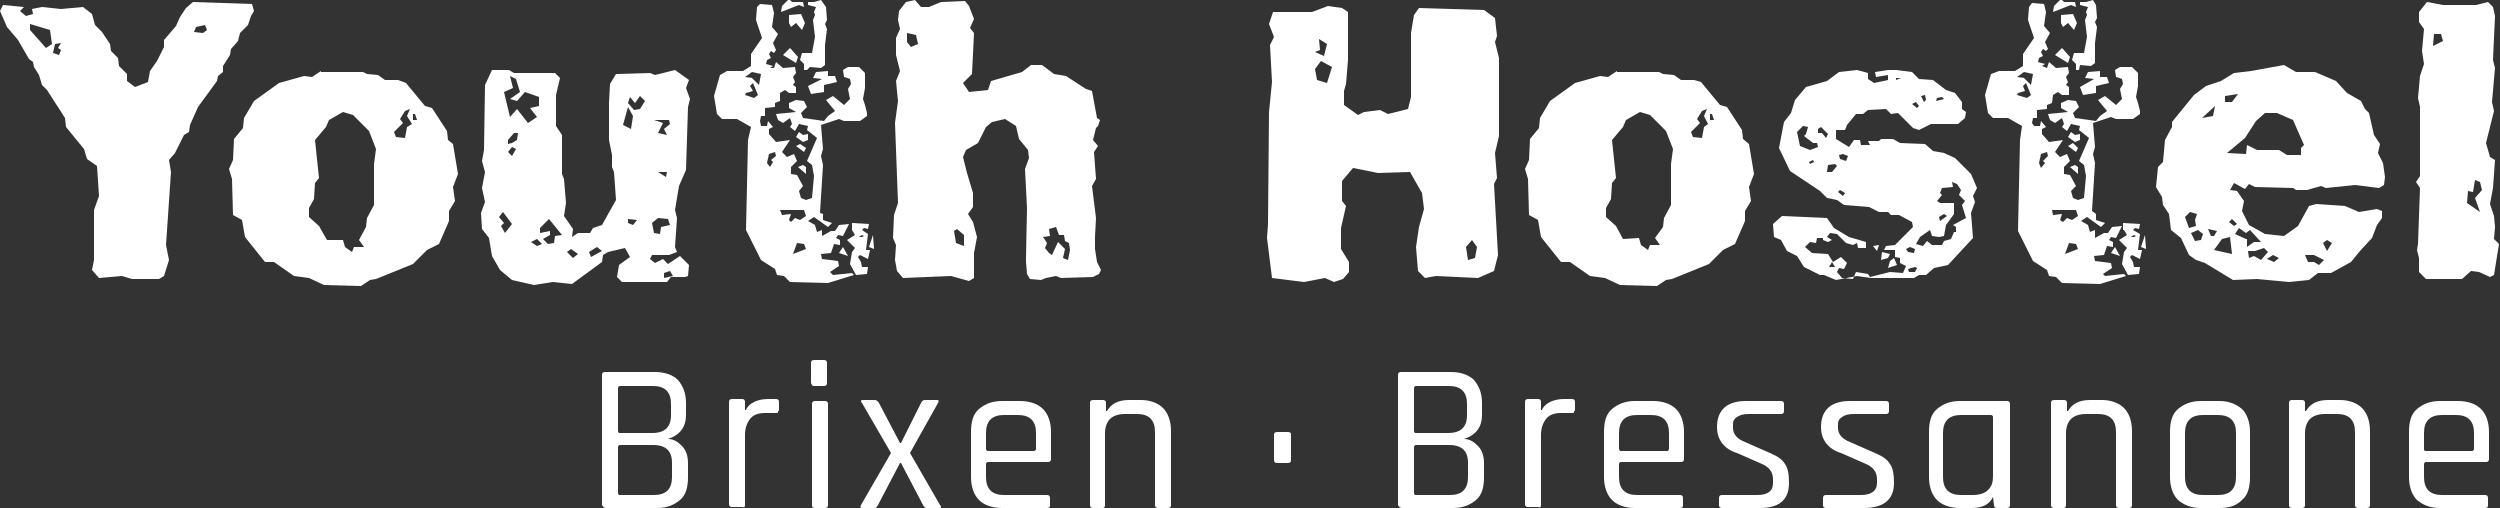
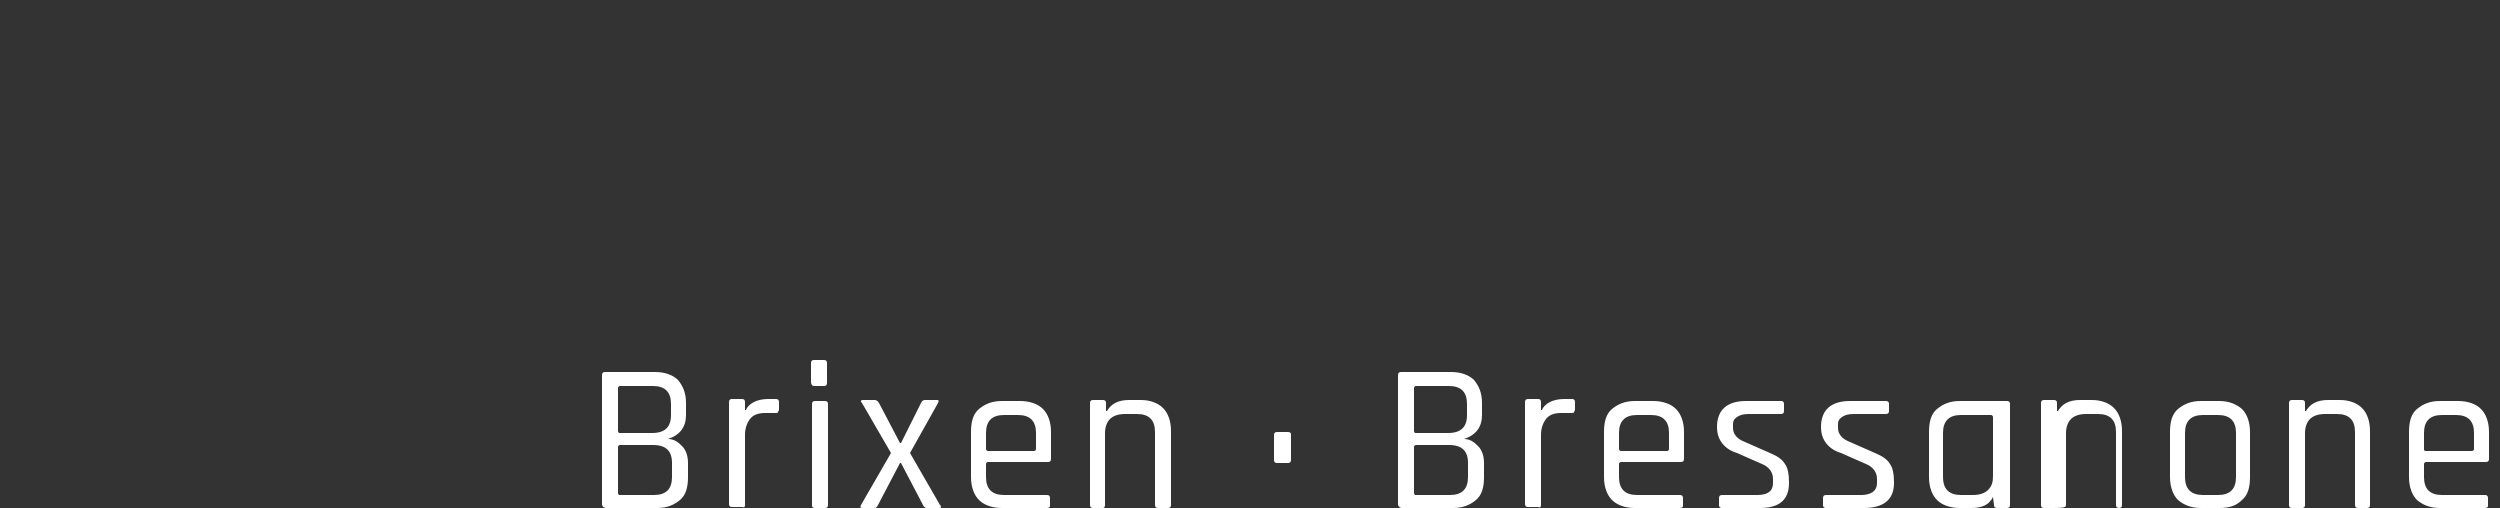
<svg xmlns="http://www.w3.org/2000/svg" version="1.1" id="Ebene_1" x="0px" y="0px" viewBox="0 0 250 50.8" style="enable-background:new 0 0 250 50.8;" xml:space="preserve">
  <rect x="0" y="0" width="250" height="50.8" fill="#333333" stroke="none" />
  <style type="text/css">
	.st0{fill:#FFFFFF;}
</style>
-   <path class="st0" d="M189,26.1l-0.2,0.7l0.9-0.3l-0.3-0.7L189,26.1z M188.1,26l0.7-0.2l0.2-0.4l-0.8-0.2L188.1,26z M83.9,25.3  l0.9,0.3l-0.5-0.9L83.9,25.3z M211.1,25.3l0.9,0.3l-0.5-0.9L211.1,25.3z M187.3,24.6l0.4,0.5l0.2-0.6L187.3,24.6z M86.9,24.7  l0.5,0.2l-0.1-1.4L86.9,24.7z M214.1,24.7l0.5,0.2l-0.1-1.4L214.1,24.7z M85.9,23.7l0.3-0.2l0.2,0.1l-0.2,0.1H85.9L85.9,23.7  L85.9,23.7z M85.2,23l0.3,0.5L84.7,24l0.8,0.8l-0.3,0.4l-0.2,1.2l0.6,1.1l1.1-0.1l0.1-0.7h-0.6l-0.1-0.5l-0.3-0.5l0.2-0.2l0.8,0.4  L87,25h-0.4l0.2-1.6L86.2,23l0.2-0.2l0.4,0.1l0.1-0.5l-1.7-0.1V23z M213.1,23.7l0.3-0.2l0.2,0.1l-0.2,0.1H213.1L213.1,23.7  L213.1,23.7z M212.4,23l0.3,0.5l-0.8,0.5l0.8,0.8l-0.3,0.4l-0.2,1.2l0.6,1.1l1.1-0.1l0.1-0.7h-0.6l-0.1-0.5l-0.3-0.5l0.2-0.2  l0.8,0.4l0.2-0.9h-0.4l0.2-1.6l-0.7-0.4l0.2-0.2l0.4,0.1l0.1-0.5l-1.7-0.1V23z M79.8,16.7l0.8,0.7l0-0.7l-0.3-0.2L79.8,16.7z   M207,16.7l0.8,0.7l0-0.7l-0.3-0.2L207,16.7z M79.6,14.6l0.8,0.6l0.2-0.4L80,14.4L79.6,14.6z M206.8,14.6l0.8,0.6l0.2-0.4l-0.5-0.5  L206.8,14.6z M79.6,13.7l0.7,0.5l0.5-0.2l0-0.6l-0.5,0.1l-0.4-0.3L79.6,13.7z M206.8,13.7l0.7,0.5l0.5-0.2l0-0.6l-0.5,0.1l-0.4-0.3  L206.8,13.7z M41.3,11.4h0.2l0.2,0.6h-0.4V11.4z M31.9,22.6l-1-0.9v-0.9l0.5-0.9l0.1-1.6l0.4-0.5l-0.4-3.8l1.1-1.3l0.3-0.7l1.4-0.8  l1,0.3l1.6,1.6l0.7,1.8l-0.2,1.5v4.1l-0.7,1.3l-0.1,0.9L35.9,24l0.5,0.7l-1,0l-0.2,0.5l-0.7-0.5l-0.2-0.7L32.7,24L31.9,22.6z   M39.6,13.7l-0.2-0.5l0.9-0.9l-0.3-0.4l0.5-0.8l0.5-0.2l-0.3,0.7l0.5,0.8l-0.5,0.3l-0.2,1.1L39.6,13.7z M32.1,7.1l-0.9,0.6l-0.8-0.1  l-2.5,0.7l-2.5,1.8l-1,1.7l-0.1,1l-0.9,1.1l-0.1,2.1l-0.4,0.9l0.3,1l0.1,3.6l0.9,0.5l0.3,1.7l2,2.5h0.9l2,1.4l1.5,0.2l1.5,0.7  l3.7,0.1L37,28l0.6-0.1l3.7-1.5l1.4-1.4l1.2-0.6l1-2.3v-1l0.6-1l-0.2-1.4l0.5-1.3l-0.5-3L44.8,14l-0.1-0.9l-1.5-2.3l-0.7-0.2  l-1.9-2.3L39.8,8l-1.3,0l-0.7-0.5l-1.1-0.1l-0.4-0.2H32.1z M81.6,7.2l-0.3,0.6l0.9,0.1l-1.4,0.7l0.3,0.8l1.3-0.2l0-0.7l1.3-0.3  l-0.2-0.6h-0.7V7.1L81.6,7.2z M171,11.4h0.2l0.2,0.6H171V11.4z M161.6,22.6l-1-0.9v-0.9l0.5-0.9l0.1-1.6l0.4-0.5l-0.4-3.8l1.1-1.3  l0.3-0.7l1.4-0.8l1,0.3l1.6,1.6l0.7,1.8l-0.2,1.5v4.1l-0.7,1.3l-0.1,0.9l-0.8,1.1l0.5,0.7l-1,0l-0.2,0.5l-0.7-0.5l-0.2-0.7l-1.6,0.1  L161.6,22.6z M169.3,13.7l-0.2-0.5l0.9-0.9l-0.3-0.4l0.5-0.8l0.5-0.2l-0.3,0.7l0.4,0.8l-0.4,0.3l-0.2,1.1L169.3,13.7z M161.7,7.1  l-0.9,0.6L160,7.6l-2.5,0.7l-2.5,1.8l-1,1.7l-0.1,1l-0.9,1.1l-0.1,2.1l-0.4,0.9l0.3,1l0.1,3.6l0.9,0.5l0.3,1.7l2,2.5h0.9l2,1.4  l1.5,0.2l1.5,0.7l3.7,0.1l0.9-0.6l0.6-0.1l3.7-1.5l1.4-1.4l1.2-0.6l1-2.3v-1l0.6-1l-0.2-1.4l0.5-1.3l-0.5-3l-0.6-0.5l-0.1-0.9  l-1.5-2.3l-0.7-0.2l-1.9-2.3L169.4,8l-1.3,0l-0.7-0.5l-1.1-0.1l-0.4-0.2H161.7z M208.8,7.2l-0.3,0.6l0.9,0.1L208,8.7l0.3,0.8  l1.3-0.2l0-0.7l1.3-0.3l-0.2-0.6h-0.7V7.1L208.8,7.2z M190.8,26.9l0.7-0.2l0.2,0.1l-0.2,0.4l-0.6,0L190.8,26.9z M182.9,26.7l0.3-0.5  l0.3,0.5L182.9,26.7z M190.8,25.2l-0.2-0.3l0.4-0.2l0.5,0.2l-0.1,0.4L190.8,25.2z M193.9,21.7l0.5-0.3l0.3,0.2l-0.7,0.5L193.9,21.7z   M183.8,19.2l0.2-0.2l0.5,0.3l-0.2,0.3L183.8,19.2z M193.7,20.1l0.5-0.6l-0.2-0.2l0.2-0.5l1.1-0.1l-0.1-0.5l0.5,0.2l0.4,0.6  l-0.2,0.5l0.6,0.6l-0.3,0.4l0.4,1.3l-1.3,0.7l0.3,0.2v0.5h-0.2l-0.3,0.7l-0.7,0.2l-0.2,0.4h-1l-0.5-0.4l-0.4,0.5l-0.7-0.2l0.4-0.7  l1-0.7l0.2,0.6l0.7,0.1l0.5-0.1l0.2-1.1l0.8-1.1v-1.1H194L193.7,20.1z M182.7,17.2l0.1-0.7l0.7-0.1l0.2,0.2l-0.5,0.6L182.7,17.2z   M180.9,16.2l0.4-0.2l0.1,0.2l-0.4,0.2L180.9,16.2z M184,15.9l-0.1-0.4l0.4-0.1l0.5,0.2l-0.2,0.5L184,15.9z M181.8,12.9l0.3-0.2  l0.7,0.7l-0.2,0.4l-0.4-0.5h-0.4V12.9z M180,14.6l-0.3-1.4l0.6-0.6l0.5,0.1l-0.2,0.7l-0.2,0.2l0.9,0.7l0.4,0l0.1,0.4l-0.8,0.3  L180,14.6z M191.2,10.4l0.4-0.2l0.3,0.4l-0.2,0.2L191.2,10.4z M193.7,9.8l0.5-0.1l0.2,0.2l-0.8,0.2L193.7,9.8z M192.1,9.6l0.4-0.1  l0.1,0.5l-0.2,0.2L192.1,9.6z M189.6,7.8h0.5L189.6,8L189.6,7.8z M187.5,7.2l0.1,0.5l1.2-0.2l0,0.5l-1.4,0.3l-0.6-0.4V7.3L185.7,7  l-1.8,0.2l-1.2,0.9l-2.1,0.6l-1.1,1.3l-0.4,1.3l-0.7,0.9l-0.5,2.6l1.1,2.3l3,2l0.7,0.7l1,0.2l0.7,0.5l2.5,0.2l1,0.5l0.9,0l0.3,0.3  h0.8l1.3,0.7l0.1,0.5l-1.8,1.8l-0.9,0.1l-0.2,0.4l1.1,0l0,0.7l0.5,0.1v0.5l0.6,0.3l-0.3,0.7l-1.3-0.1l-2,0.5l-0.2-0.3l-1.2-0.2  l-0.3,0.7l-1.1-0.1l-0.5-0.6l0.2-0.4l0.5,0.1l0.3-0.6l-0.6-0.6l-0.8,0.5l-0.5-0.8l-1.6-0.1l-0.7-0.6l0.5-0.5l0.6,0.1l0.1-0.5l0.6,0  l0,0.2l0.5,0.2l0.4-0.2l-0.5-0.3l0.3-0.4l0.7,0.1l0.9,0.9l0.7,0.2l0.4-0.2l0.1,0.5l0.8,0v-0.6l-1.7-0.5l-1.5-0.9l-0.7-1l-4.5-0.2  l-0.9,0.8l0.1,1.3l0.7,0.3l0.6,1.1l1,0.5l0.7,1.1l1.6,0.8h0.4l1.2,0.5l2.1-0.4l1.4,0.2l4.3,0l0.5-0.3h0.7l0.8-0.7l1.4-0.3l2.5-2.7  l-0.2-2.5l0.4-1.1l-0.2-0.6l0.4-0.8l-0.6-1.4l-1.6-1.6l-1.1-0.5l-1.1-0.2l-0.8-0.7l-2.5-0.1l-0.7-0.4l-1.2,0l-0.2,0.2l-1.1,0  l0.2,0.4h-0.9l-0.1-0.5l-0.6,0l-0.5,0.7l-1.3-0.8v-0.9l0.9,0l0.2-0.5l0.9-1.1l0.7,0l0.5-0.4l1.8-0.1l0.5,0.5l0.7-0.1l1.5,1.5  l0.6,0.2l1.2-0.6h2.7l0.7-0.6l0.1-0.6l-0.4-0.3l0-0.7l-0.7-0.9l-0.9-0.3l-1.3-1l-1.4-0.1l-0.7-0.7l-1.6-0.2L188.8,7L187.5,7.2z   M66.4,27.3l0.6-0.2l0.3,0.5l-0.9,0.2L66.4,27.3z M56.7,25.2l0.4-0.3l0.7,0.5l-0.5,0.4L56.7,25.2z M58.9,25.2l0.8-0.5l0.5,0.4  l-1.1,0.6L58.9,25.2z M53.1,24.2l0.6-0.3l0.5,0.5l-0.5,0.2L53.1,24.2z M62.8,22.3v-0.4l0.9,0.1l-0.4,0.5L62.8,22.3z M54,22.8  l0.9-0.9l1.3,1.6l-0.7,0.1l-0.1,0.7l-0.6,0.1l-0.5-0.5l0.7-0.4v-0.4l-1,0.2V22.8z M65.4,23.3l-0.2-1l0.6-0.5l1,0.1l0.2,0.6l-0.9,0.2  l-0.1,0.7L65.4,23.3z M50.1,22.6l0.3-0.3l-0.5-0.6l0.4-0.5l0.9,1.2l-0.7,0.9L50.1,22.6z M65.8,17.2l0.9,0l-0.1,0.5L65.8,17.2z   M50.8,15.2l0.4-0.5l0.4,0.2l-0.4,0.7L50.8,15.2z M50.8,14.4V14l0.6-0.7h0.4l-0.1,0.7l-0.5,0.3L50.8,14.4z M65.8,13.3l0.5-1L65.4,12  l1.5,0l0.1,0.4l-0.6,0.5l0.3,0.6L65.8,13.3z M62.3,12.5l0.5-1.8l0.5,0.9l-0.2,1.3L62.3,12.5z M64,9.6l0.5,0.5L64,10.9L63.4,11  l-0.6-0.7L63,9.7l0.5,0.6L64,9.6z M50.4,9.2l0.9-0.4L51,7.6l0.6,0.3L52,9.2L51,9.9l0.7,0.2l0.8-0.9l1.4,0.5l0,0.9L53,10.8l0.7,0.9  l-0.9,0.6l-1.1-1.4L51,11.7L50.4,9.2z M49.2,7l-0.7,1.5l-0.1,6.5l-0.2,1.1l0.3,1.1l-0.3,1.6l0.3,1.4l-0.4,1.1l0.1,1.6l0.7,0.9  l0.3,1.8L50,27l1.2,1l2.2,0.5l1.9-0.3l1.9,0.2l3-2.2l0.1-0.7l0.5-0.3l1.7-0.4l0.5,0.9l-1.1,0.8l-0.2,1.2l0.5,0.5h4.5l0.4-0.5l1.4,0  l0.3-0.1l0.1-1.1L68,25.6l-1.2,0.8l-0.5-0.5l-0.8,0.4l-0.5-0.4l0.2-0.4l1.7,0l0.8-0.3l-0.2-0.5l0.2-2.9L67.5,21l0.4-2.4l0.7-1.6  l0.2-6.3L69,9.9l-0.4-1.1L68.9,8l-1.4-1l-2,0.5L65,7.3l-3.4,0.1l-0.6,1l-0.1,1.9V14l0.3,1.5v1.2l0.2,0.5l0.2,2.8l-1.4,2.5l-0.9,0.3  l-0.3,0.5h-1.2l-0.6,0.4l0.1-0.8l-0.9-1.3l0.2-1.3l-0.2-2.4l-0.2-0.5v-3.9l-0.6-0.9V9.5l0.4-1.7l-0.5-0.5h-4.1L50.9,7H49.2z   M226.7,25.9l0.6-0.4l0.6,0.3l-0.5,0.4L226.7,25.9z M230.5,25.5h0.9l1,0.5l-0.5,0.5l-0.5-0.3h-0.6L230.5,25.5z M226.4,24.8l0.4,0.4  l-0.7,0.8l-0.7-0.4l-0.5,0.2l-0.1-0.7l0.7,0L226.4,24.8z M232.3,24.3l0.4-0.3l0.5,0.3l-0.5,0.8L232.3,24.3z M221.4,25l0.8-1.1  l0.8-0.2l0.2,1.7L221.4,25z M219.1,23.3l0.7-0.3l0.5,0.4l-0.2,0.6l-0.6,0.1L219.1,23.3z M221.1,23.6l-0.3-0.7l0.9,0.2l-0.3,0.5  L221.1,23.6z M224.6,23.9l-1.1-0.5l0.4-0.6l0.7,0.5l0.4-0.3l1.1,1.2h-0.7l-0.7,0.5V23.9z M222.9,22.2l0.3-0.3l0.5,0.5l-0.3,0.2  L222.9,22.2z M218.5,21.7l0.5-0.5l0.7,0.2l-0.2,0.6l0.1,0.6l-0.7,0.2L218.5,21.7z M222.7,15.3l1.8-1.5l1.1-1.7l0.9-0.8l1.2,0  l1.6,0.7l1.1,2.5l-0.3,0.3l0,0.7h-1.4l-0.8-0.5h-2.2l-1-0.5l-0.1,0.9L222.7,15.3z M221.5,10.6l-0.2,1l-1.1,0.2L221.5,10.6z   M222.5,9.6l1.3-0.2l-0.6,0.8h-0.7V9.6z M225.1,7.1l-1.7,0.2l-1.3,0.8l-1.5,0.5l-1.2,0.9l-2.2,2.7v0.5l-0.7,1.3l-0.2,2.2l-0.5,0.5  l-0.2,2l0.6,1l0.1,0.8l0.6,0.9l0.2,1.6l1,0.8l0.8,1.7l0.7,0.5l0.9,0.3l2.8,1.7l2.4-0.1l3.2,0.3l2-0.2l0.9-0.7h1.3l2-1.1l0.9-1.1  l1.2-1.3l0.5-1.3l0.5-0.7v-0.7l-0.5-0.2l-1.8,0.3l-1.4-0.6l-2.9-0.2l-0.7,0.2l-1.1,2l-1.4,1l-1.9-0.2l-1.6-0.9l-0.7-1.4l0.2-1  l-0.7-1L223,19l0.4-0.7l1.1,0.6l0.4-0.5l0.6,0.3l3.8,0.1l0.3,0.2h1.1l1.4-0.4l0.5,0.2l2.9-0.3l2.4,0.3l0.5-0.3l0.1-0.8l-0.2-1.4  l-0.5-1l0.2-0.9l-0.6-0.9l-0.5-2.2l-0.4-0.4l-0.4-0.8l-1.4-0.8l-1.1-1.2l-2.1-0.9h-1.9l-1.2-0.7L225.1,7.1z M78.3,5.5l1.3,0.8  l0.2-0.6L79,4.8L78.3,5.5z M205.5,5.5l1.3,0.8l0.2-0.6l-0.8-0.9L205.5,5.5z M78.9,1.5l0,0.8l0.2,0.4l0.5-0.4l0.6,0.7l0.3-0.7  l-0.4-0.9L78.9,1.5z M206.1,1.5l0,0.8l0.2,0.4l0.5-0.4l0.6,0.7l0.3-0.7l-0.4-0.9L206.1,1.5z M146.6,24.7l0.6-0.7l0.5,0.7l-0.2,1.1  l-0.7,0.2L146.6,24.7z M131.7,8l-0.2-1.1l0.6-0.8l1.1,0.6l-0.5,1.6L131.7,8z M131.5,5.2L132,5l-0.1-1.1l0.8,0.5l-0.3,1.2L131.5,5.2z   M131.2,1.2l-3.9,0l-0.4,1.2l0.5,1.3L127,4.5l0.2,3.7l-0.3,3l-0.1,11.2l-0.1,1.4l0.5,4l3.2,0.4l2.1-0.4l0.9,0.4l0.9-0.3l0.6-0.7v-1  l-0.8-1.3v-2.1l0.5-2.2l-0.4-0.5v-2l1.1-1.3l2.5,0.5l3.2-0.1l1.2,2.1l0.2,1.6l-0.5,1.8l-0.3,2l0.2,2.4l0.7,0.7l1.1-0.2l4.2,0.2  l1.6-0.7l0.4-1.6l-0.4-7.1l0.3-0.6l-0.2-2.5l0.4-1.7l0-7.8l-0.4-1.6l0.2-0.6l-0.2-1.8L148.4,1l-6.5-0.2l-0.5,0.7l-0.3,1.8v6.4  l-0.3,1.2l-2,0.5L138,11l-1.6,0.2l-0.6,0.3l-1.4-1l0-1.4l0.2-0.7l0.2-2.4V2.3l0-1.1l-0.6-0.4l-1.4-0.2L131.2,1.2z M79.7,24.3  l0.7,0.1l0.2,0.5l-1.3,0.5L79.7,24.3z M78,21h2.4l0.2,0.6L80,22l-0.5-0.2l-0.4,0.4L78.9,22l0.2-0.6l-0.9,0.1L78,21z M76.7,16.3  l0.2-0.9l0.6-0.2l0.1,0.4L77.1,16l0.2,0.2L77,16.7L76.7,16.3z M74.5,9.5l0.1-0.2l0.7-0.2L75,8.6l0.3-0.3l0.5,1.2l-0.4,0.3L74.5,9.5z   M75.2,7.8l-0.7-0.1l0.7-0.5l0.9,0.2l-0.2,1.1L75.2,7.8z M75.7,0.7L75.6,2l0.6,1.8l-1.1,1.6v1.2l-0.8,0.5l-1.6,0L72,7.5l-0.6,2.1  l0.3,1.8l0.5,0.5h1.5l1.4,0.8L74.8,14L74.6,23l1.5,3l1.4,0.9l0.2,0.6l0.7,0.1l0.6,0.6l3.8,0.1l2.6-0.8l-0.2-0.2l-1.9,0.2L83,27.2  l0.9-0.6l-0.1-0.5l-1.6-0.2l-0.1-0.5l1-0.1l0.3-0.9l0.6,0.1v-0.5l-0.4-0.2l0.2-0.3l0.5,0.1l0.6-1.2l-1,0.1l-0.4,0.6h-0.4l-0.9,0.5  V23l-0.5,0.2l-0.2-0.7l-0.7-0.4l0.6-0.4l1.4,1l0.4-0.4l-0.9-0.3v-0.6L82,21.3l0.3-4.8l-0.2-0.9l0.2-0.7l-0.2-2.4l1.8-0.6l0.5,0.2H86  l0.7-0.5v-0.3l-0.2-0.8l-0.2-0.6l0.2-1.1V7.3l-0.6-0.6h-1.1L84.3,7l0.1,0.7L85,7.9l0.1,0.5l-0.3,0.5l0.2,1l-0.6,0.6l-1.1-0.9  l-0.7,0.4l0.9,1.1l-0.7,0.5l-0.4,0.5l-2.1-0.3l-0.2-0.5l0.6-0.6l-0.3-0.6l-0.8-0.1l-0.7,0.3l0,0.5l0.7,0.4l-2,0.2l0.2,0.6l0.5,0.3  l0.7-0.5l0.2,0.6l-0.2,0.3l0.5,0.4l0.4-0.7l0.9,0.2l-0.1,0.4l1,0.8l-1,2.3l0.5,0.4l0.2,1.1l-0.2,2.2l-0.6,0.2l-0.5-0.2l-0.2-0.7  l0.4-0.5l-0.6-1.1l-0.6-0.1l0-0.7l0.6-0.6l-0.3-0.7l-0.7,0.3l-0.5-0.5l0.8-1.2l-1.4,0.2l-0.7-0.8v-0.5l0.4-0.2l-0.5-0.6l-0.1,0.5  h-0.6L76,12.1l0.1-0.5l0.4,0l0-0.8l1-0.1v-0.4l0.5-0.2L78,9.3L78.5,9l0.4,0.3h0.7V8.7l-0.3-0.2l0.2-0.3l-0.2-0.5l0.3-0.4l-0.1-0.6  l-1.2,0.1l-0.7-0.6l-0.2,0.6L77,6.8l0.3-0.2l-0.7-0.2L76.7,6l0.4-0.2l-0.2-0.4l0.2-0.3l0.3,0.2L77.6,5l-0.3-0.7l0.5-0.9l-0.6-0.7  l0.2-1.4l-0.2-0.8l-1.2-0.1L75.7,0.7z M206.9,24.3l0.7,0.1l0.2,0.5l-1.3,0.5L206.9,24.3z M205.2,21h2.4l0.2,0.6l-0.6,0.4l-0.5-0.2  l-0.4,0.4l-0.3-0.2l0.2-0.6l-0.9,0.1L205.2,21z M203.9,16.3l0.2-0.9l0.6-0.2l0.1,0.4l-0.5,0.5l0.2,0.2l-0.4,0.5L203.9,16.3z   M201.7,9.5l0.1-0.2l0.7-0.2l-0.2-0.5l0.3-0.3l0.5,1.2l-0.4,0.3L201.7,9.5z M202.4,7.8l-0.7-0.1l0.7-0.5l0.9,0.2l-0.2,1.1L202.4,7.8  z M202.9,0.7L202.8,2l0.6,1.8l-1.1,1.6v1.2l-0.8,0.5l-1.6,0l-0.8,0.3l-0.6,2.1l0.3,1.8l0.5,0.5h1.5l1.4,0.8L202,14l-0.2,9.1l1.5,3  l1.4,0.9l0.2,0.6l0.7,0.1l0.6,0.6l3.8,0.1l2.6-0.8l-0.2-0.2l-1.9,0.2l-0.2-0.2l0.9-0.6l-0.1-0.5l-1.6-0.2l-0.1-0.5l1-0.1l0.3-0.9  l0.6,0.1v-0.5l-0.4-0.2l0.2-0.3l0.5,0.1l0.6-1.2l-1,0.1l-0.4,0.6h-0.4l-0.9,0.5V23l-0.5,0.2l-0.2-0.7l-0.7-0.4l0.6-0.4l1.4,1  l0.4-0.4l-0.9-0.3v-0.6l-0.4-0.3l0.3-4.8l-0.2-0.9l0.2-0.7l-0.2-2.4l1.8-0.6l0.5,0.2h1.7l0.7-0.5v-0.3l-0.2-0.8l-0.2-0.6l0.2-1.1  V7.3l-0.6-0.6H212L211.5,7l0.1,0.7l0.6,0.2l0.1,0.5L212,8.9l0.2,1l-0.6,0.6l-1.1-0.9l-0.7,0.4l0.9,1.1l-0.7,0.5l-0.4,0.5l-2.1-0.3  l-0.2-0.5l0.6-0.6l-0.3-0.6l-0.8-0.1l-0.7,0.3l0,0.5l0.7,0.4l-2,0.2l0.2,0.6l0.5,0.3l0.7-0.5l0.2,0.6l-0.2,0.3l0.5,0.4l0.4-0.7  l0.9,0.2l-0.1,0.4l1,0.8l-1,2.3l0.5,0.4l0.2,1.1l-0.2,2.2l-0.6,0.2l-0.5-0.2l-0.2-0.7l0.5-0.5l-0.6-1.1l-0.6-0.1l0-0.7l0.6-0.6  l-0.3-0.7l-0.7,0.3l-0.5-0.5l0.8-1.2l-1.4,0.2l-0.7-0.8v-0.5l0.4-0.2l-0.5-0.6l-0.1,0.5h-0.6l-0.2-0.3l0.1-0.5l0.4,0l0-0.8l1-0.1  v-0.4l0.5-0.2l0.1-0.8l0.5-0.3l0.4,0.3h0.7V8.7l-0.3-0.2l0.2-0.3l-0.2-0.5l0.3-0.4l-0.1-0.6l-1.2,0.1l-0.7-0.6l-0.2,0.6l-0.5-0.2  l0.3-0.2l-0.7-0.2l0.1-0.4l0.4-0.2l-0.2-0.4l0.2-0.3l0.3,0.2l0.2-0.2l-0.3-0.7l0.5-0.9l-0.6-0.7l0.2-1.4l-0.2-0.8l-1.2-0.1  L202.9,0.7z M5.3,5.3l0.2-0.9l0.6-0.1L5.8,4.8L6.1,5L5.9,5.5L5.3,5.3z M19.4,3.2l0.2-0.5l0.9-0.2L20.7,3l-0.4,0.3L19.4,3.2z M3,3  V2.4L5,3l0.2,1.4L4.6,4.8L3,3z M18.6,0.8L18,1.7l-0.4,0.9L16.4,4l0,0.7l-0.7,1.4l-0.7,1l-0.2,1.1l-1.3,0.5l-0.8-0.6l0-0.7l-0.8-0.8  l-0.1-0.8l-0.7-0.7L11,4.4l-0.8-1.2L9.5,2.5L9.2,1.4L8.3,0.7L6.1,0.9L4.2,0.7L3.2,0.9l0.1,0.5L2.6,1.6L2,1.1l0.4-0.4L0.3,0.5L0,1.1  l0.7,1.6L1.8,4l1.1,1.9l0.4,0.3l0.1,0.5l0.5,0.8l0.3,1l0.5,0.5l1.8,2.8l0.1,0.9l1.8,2.2l0.3,1l1,0.7l0.2,3L9.4,21v5l-0.2,1l0.7,0.8  l2.3-0.2l1,0.3h2.7l0.5-0.3l0.5-1.6l-0.3-1.5l0.5-7.3l-0.2-1.2l0.6-0.7l0.9-1.8l0.5-0.3l0.1-0.7l0.8-1.8l1.9-2.6l0.1-0.5l0.5-0.4  l0-0.6l0.7-1.1l0.1-0.6l0.7-0.8l0.2-0.8l0.8-0.8l0.3-0.9l0.3-0.5l-0.2-0.7l-5.9-0.2L18.6,0.8z M247.5,18l0.5,0.2l0.2,0.8l-0.7,0.8  l0.5,1.4l-1.3-0.9l0.1-1.2l0.5,0.1L247.5,18z M243.4,3.4l0.7,0l0.2,0.7l-1,0.5L243.4,3.4z M247.6,0.5h-3.3l-1.6-0.3l-0.8,1v1  l0.5,0.7l-0.2,2.2l0.2,1.3L242,7.6l-0.2,2.2l0.2,0.9v6.9l-0.4,0.6l0.4,0.6l-0.2,5.6l-0.1,0.6l0.2,0.8v1.4l0.7,0.7h3.6l0.9-0.8  l0.8,0.1l1.1,0.5l0.4-0.2l0.5-3.1l-0.5-0.5l0.1-1.2l-0.1-1.1l-0.4-1.2l0.3-1.6l0.2-2.8l-0.5-0.3l-0.4-1.4l0.8-3.2l-0.2-0.9l0.3-3.4  L249.3,6l0.2-4.4l-0.2-0.9l-0.5-0.5L247.6,0.5z M78.2,0.6l-0.1,0.6l1.8-0.7l0.5,0.2l-0.1-0.5l-1.1,0l-0.3-0.3L78.2,0.6z M95.6,24.3  l-0.2-1.2l0.3-0.2l0.7,0.6v1.1L95.6,24.3z M104.9,25.3l-0.4-0.5l0.2-0.5l-0.4-0.6l0.7-0.1l-0.1-0.7l0.7-0.2l0.3,0.8l0.5,0l0.1,0.6  l0.4,0.2L107,25l-0.2,1l-0.5-0.2l0.2-0.9l-0.7-0.7l-0.6,1.3L104.9,25.3z M90.7,4.2l0-0.9l0.9,0.2l0.2,0.9l-0.7,0.3L90.7,4.2z   M90.6,0.2l-0.7,0.9l-0.1,0.9l0.2,0.9l-0.4,0.9v1.7l0.4,1.6l-0.4,1l0.2,2l-0.3,2.2l0.3,8l-0.4,1.2l-0.1,2.3l0.3,0.7L89.5,26l0.2,1.1  l0.6,0.7l4.8-0.2l1.8,0.5l0.5-0.3l0-2.5l0.3-1.6l-0.4-1.5l-0.5-0.8l0.5-0.7v-1.4l-0.6-2l-0.4-1.6l0.3-0.7l1.2-0.7l0.8-1.6l0.6-0.5  l1.3-0.3l1.1,0.7l0.3,1.3l0.9,1.1l0.1,0.8l-0.4,1.1l0.2,3.9l-0.1,4.9v0.5l0.1,1.2l0.3,0.5l1.1,0.1l0.5-0.2l1-0.2l0.5,0.2l3.2-0.1  l0.6-0.3l0.2-0.4l-0.4-0.8l-0.2-1.3v-1.2l0.1-1.9l-0.4-3.2l0.4-0.7l-0.2-2.7l0.4-0.6l-0.5-0.6l0.3-1.2l0.2-0.2L110,12l-0.3-0.2  l-0.5-2.7l-0.6-0.2l-2-1.3l-1.2-0.2l-1.2-0.9l-1.1,0l-0.9,0.7l-3.1,0.9L98.8,9l-1.9,0.2l-0.6-0.9l0.9-0.9l0.2-4.1L97,2.8l0.4-0.9  l-0.5-1.3l-0.4-0.5l-2.4,0.1l-1.2,0.5h-0.8l-0.6-0.7L90.6,0.2z M205.4,0.6l-0.1,0.6l1.8-0.7l0.5,0.2l-0.1-0.5l-1.1,0l-0.3-0.3  L205.4,0.6z M82.1,0l-0.7,0.2l-0.6,0v0.3l0.8,0.2l-0.2,0.5l0.1,0.3l-0.2,0.5l0.2,1.7l-0.3,1.6h-1l-0.2,0.7l0.4,0.4l0,0.6h0.3L81,6.7  l1.1,0.1l0.4-0.3l0-2l0.2-1.6l-0.2-0.5l0.2-0.4l-0.1-1.3L82.1,0z M209.3,0l-0.7,0.2l-0.6,0v0.3l0.8,0.2l-0.2,0.5l0.1,0.3l-0.2,0.5  l0.2,1.7l-0.3,1.6h-1l-0.2,0.7l0.4,0.4l0,0.6h0.3l0.1-0.5l1.1,0.1l0.4-0.3l0-2l0.2-1.6l-0.2-0.5l0.2-0.4l-0.1-1.3L209.3,0z" />
  <g>
-     <path class="st0" d="M242.4,44.9v-1.6c0-1.2,0.6-1.8,1.8-1.8h1.4c1.2,0,1.8,0.6,1.8,1.8v1.6c0,0.1-0.1,0.2-0.2,0.2h-4.6   C242.4,45.1,242.4,45,242.4,44.9 M248.8,50.6v-0.8c0-0.2-0.1-0.3-0.3-0.3h-4.3c-1.2,0-1.8-0.6-1.8-1.8v-1.3c0-0.1,0.1-0.2,0.2-0.2   h6c0.2,0,0.3-0.1,0.3-0.3v-2.7c0-1-0.3-1.8-0.8-2.3c-0.5-0.5-1.3-0.8-2.3-0.8H244c-1,0-1.7,0.3-2.3,0.8c-0.6,0.5-0.8,1.3-0.8,2.3   v4.5c0,1,0.3,1.8,0.8,2.3c0.6,0.5,1.3,0.8,2.3,0.8h4.5C248.7,50.8,248.8,50.7,248.8,50.6 M230.5,50.5v-7.2c0-0.6,0.2-1.1,0.5-1.4   c0.3-0.3,0.8-0.5,1.5-0.5h1.2c1.2,0,1.8,0.6,1.8,1.8v7.3c0,0.2,0.1,0.3,0.3,0.3h0.9c0.2,0,0.3-0.1,0.3-0.3v-7.4   c0-1-0.3-1.8-0.8-2.3c-0.5-0.5-1.3-0.8-2.2-0.8h-1.2c-1.1,0-1.8,0.4-2.2,1.1h-0.1v-0.8c0-0.2-0.1-0.3-0.3-0.3h-1   c-0.2,0-0.3,0.1-0.3,0.3v10.2c0,0.2,0.1,0.3,0.3,0.3h1C230.4,50.8,230.5,50.7,230.5,50.5 M218.5,47.7v-4.4c0-1.2,0.6-1.8,1.8-1.8   h1.5c1.2,0,1.8,0.6,1.8,1.8v4.4c0,1.2-0.6,1.8-1.8,1.8h-1.5C219.1,49.5,218.5,48.9,218.5,47.7 M224.2,50c0.6-0.5,0.8-1.3,0.8-2.3   v-4.5c0-1-0.3-1.8-0.8-2.3c-0.6-0.5-1.3-0.8-2.3-0.8h-1.8c-1,0-1.7,0.3-2.3,0.8c-0.6,0.5-0.8,1.3-0.8,2.3v4.5c0,1,0.3,1.8,0.8,2.3   c0.6,0.5,1.3,0.8,2.3,0.8h1.8C222.9,50.8,223.6,50.6,224.2,50 M206.6,50.5v-7.2c0-0.6,0.2-1.1,0.5-1.4c0.3-0.3,0.8-0.5,1.5-0.5h1.2   c1.2,0,1.8,0.6,1.8,1.8v7.3c0,0.2,0.1,0.3,0.3,0.3h1c0.2,0,0.3-0.1,0.3-0.3v-7.4c0-1-0.3-1.8-0.8-2.3c-0.5-0.5-1.3-0.8-2.2-0.8   h-1.2c-1.1,0-1.8,0.4-2.2,1.1h-0.1v-0.8c0-0.2-0.1-0.3-0.3-0.3h-1c-0.2,0-0.3,0.1-0.3,0.3v10.2c0,0.2,0.1,0.3,0.3,0.3h1   C206.5,50.8,206.6,50.7,206.6,50.5 M198.8,49c-0.3,0.3-0.8,0.5-1.5,0.5h-1.2c-1.2,0-1.8-0.6-1.8-1.8v-4.4c0-1.2,0.6-1.8,1.8-1.8h3   c0.1,0,0.2,0.1,0.2,0.2v5.9C199.3,48.2,199.2,48.6,198.8,49 M199.3,49.7L199.3,49.7l0.1,0.8c0,0.2,0.1,0.3,0.3,0.3h1   c0.2,0,0.3-0.1,0.3-0.3V40.4c0-0.2-0.1-0.3-0.3-0.3H196c-1,0-1.7,0.3-2.3,0.8c-0.6,0.5-0.8,1.3-0.8,2.3v4.5c0,1,0.3,1.8,0.8,2.3   s1.3,0.8,2.3,0.8h1.1C198.2,50.8,198.9,50.5,199.3,49.7 M189.4,48.3c0-0.8-0.1-1.5-0.4-1.9c-0.3-0.5-0.8-0.8-1.5-1.1l-2.5-1.1   c-0.8-0.3-1.2-0.8-1.2-1.4v-0.4c0-0.3,0.1-0.5,0.4-0.7c0.3-0.2,0.6-0.3,1.2-0.3h3.2c0.2,0,0.3-0.1,0.3-0.3v-0.7   c0-0.2-0.1-0.3-0.3-0.3H185c-1.9,0-2.9,0.9-2.9,2.6c0,0.7,0.2,1.2,0.5,1.6c0.3,0.4,0.8,0.8,1.5,1l2.5,1.1c0.7,0.3,1.1,0.8,1.1,1.5   v0.4c0,0.8-0.6,1.2-1.6,1.2h-3.5c-0.2,0-0.3,0.1-0.3,0.3v0.7c0,0.2,0.1,0.3,0.3,0.3h3.8C188.3,50.8,189.4,50,189.4,48.3    M178.9,48.3c0-0.8-0.1-1.5-0.4-1.9c-0.3-0.5-0.8-0.8-1.5-1.1l-2.5-1.1c-0.8-0.3-1.2-0.8-1.2-1.4v-0.4c0-0.3,0.1-0.5,0.4-0.7   c0.3-0.2,0.6-0.3,1.2-0.3h3.2c0.2,0,0.3-0.1,0.3-0.3v-0.7c0-0.2-0.1-0.3-0.3-0.3h-3.5c-1.9,0-2.9,0.9-2.9,2.6   c0,0.7,0.2,1.2,0.5,1.6c0.3,0.4,0.8,0.8,1.5,1l2.5,1.1c0.7,0.3,1.1,0.8,1.1,1.5v0.4c0,0.8-0.5,1.2-1.6,1.2h-3.5   c-0.2,0-0.3,0.1-0.3,0.3v0.7c0,0.2,0.1,0.3,0.3,0.3h3.8C177.9,50.8,178.9,50,178.9,48.3 M161.9,44.9v-1.6c0-1.2,0.6-1.8,1.8-1.8   h1.4c1.2,0,1.8,0.6,1.8,1.8v1.6c0,0.1-0.1,0.2-0.2,0.2h-4.6C162,45.1,161.9,45,161.9,44.9 M168.3,50.6v-0.8c0-0.2-0.1-0.3-0.3-0.3   h-4.3c-1.2,0-1.8-0.6-1.8-1.8v-1.3c0-0.1,0.1-0.2,0.2-0.2h6c0.2,0,0.3-0.1,0.3-0.3v-2.7c0-1-0.3-1.8-0.8-2.3   c-0.5-0.5-1.3-0.8-2.3-0.8h-1.8c-1,0-1.7,0.3-2.3,0.8c-0.6,0.5-0.8,1.3-0.8,2.3v4.5c0,1,0.3,1.8,0.8,2.3s1.3,0.8,2.3,0.8h4.5   C168.2,50.8,168.3,50.7,168.3,50.6 M154.1,50.5v-7c0-0.7,0.2-1.2,0.5-1.6c0.3-0.4,0.8-0.6,1.5-0.6h1.1c0.1,0,0.2,0,0.2-0.1   c0-0.1,0.1-0.1,0.1-0.2v-0.8c0-0.2-0.1-0.3-0.3-0.3h-0.8c-0.5,0-1,0.1-1.4,0.3c-0.4,0.2-0.7,0.5-0.8,0.8h-0.1v-0.8   c0-0.2-0.1-0.3-0.3-0.3h-1c-0.2,0-0.3,0.1-0.3,0.3v10.2c0,0.2,0.1,0.3,0.3,0.3h1C154,50.8,154.1,50.7,154.1,50.5 M140.2,50.8h5.1   c1,0,1.7-0.3,2.3-0.8c0.6-0.5,0.8-1.3,0.8-2.3v-1.4c0-0.7-0.2-1.3-0.6-1.7c-0.4-0.4-0.8-0.7-1.4-0.7c1.2-0.4,1.8-1.2,1.8-2.4v-1.2   c0-1-0.3-1.7-0.8-2.3c-0.5-0.5-1.3-0.8-2.3-0.8h-5c-0.2,0-0.3,0.1-0.3,0.3v13C139.9,50.7,140,50.8,140.2,50.8 M141.4,43.1v-4.3   c0-0.1,0.1-0.2,0.2-0.2h3.3c1.2,0,1.8,0.6,1.8,1.8v1.1c0,1.2-0.6,1.8-1.9,1.8h-3.3C141.5,43.3,141.4,43.2,141.4,43.1 M141.4,49.3   v-4.6c0-0.1,0.1-0.2,0.2-0.2h3.3c1.3,0,1.9,0.6,1.9,1.8v1.4c0,1.2-0.6,1.8-1.8,1.8h-3.5C141.5,49.5,141.4,49.4,141.4,49.3    M128.8,43.2h-1.1c-0.2,0-0.3,0.1-0.3,0.3V46c0,0.2,0.1,0.3,0.3,0.3h1.1c0.2,0,0.3-0.1,0.3-0.3v-2.6   C129.1,43.3,129,43.2,128.8,43.2 M110.5,50.5v-7.2c0-0.6,0.2-1.1,0.5-1.4c0.3-0.3,0.8-0.5,1.5-0.5h1.2c1.2,0,1.8,0.6,1.8,1.8v7.3   c0,0.2,0.1,0.3,0.3,0.3h1c0.2,0,0.3-0.1,0.3-0.3v-7.4c0-1-0.3-1.8-0.8-2.3c-0.5-0.5-1.3-0.8-2.2-0.8h-1.2c-1.1,0-1.8,0.4-2.2,1.1   h-0.1v-0.8c0-0.2-0.1-0.3-0.3-0.3h-1c-0.2,0-0.3,0.1-0.3,0.3v10.2c0,0.2,0.1,0.3,0.3,0.3h1C110.4,50.8,110.5,50.7,110.5,50.5    M98.6,44.9v-1.6c0-1.2,0.6-1.8,1.8-1.8h1.4c1.2,0,1.8,0.6,1.8,1.8v1.6c0,0.1-0.1,0.2-0.2,0.2h-4.6C98.7,45.1,98.6,45,98.6,44.9    M105,50.6v-0.8c0-0.2-0.1-0.3-0.3-0.3h-4.3c-1.2,0-1.8-0.6-1.8-1.8v-1.3c0-0.1,0.1-0.2,0.2-0.2h6c0.2,0,0.3-0.1,0.3-0.3v-2.7   c0-1-0.3-1.8-0.8-2.3c-0.5-0.5-1.3-0.8-2.3-0.8h-1.8c-1,0-1.7,0.3-2.3,0.8c-0.6,0.5-0.8,1.3-0.8,2.3v4.5c0,1,0.3,1.8,0.8,2.3   s1.3,0.8,2.3,0.8h4.5C104.9,50.8,105,50.7,105,50.6 M87.8,50.5l2.2-4.2h0.1l2.2,4.2c0.1,0.2,0.2,0.3,0.4,0.3h1.2   c0.2,0,0.3-0.1,0.1-0.3l-3-5.2l2.8-5c0.1-0.2,0.1-0.3-0.1-0.3h-1.2c-0.2,0-0.3,0.1-0.4,0.3l-2,4H90l-2.1-4   c-0.1-0.2-0.3-0.3-0.4-0.3h-1.2c-0.2,0-0.3,0.1-0.1,0.3l2.9,5l-3,5.2c-0.1,0.2-0.1,0.3,0.2,0.3h1.2C87.6,50.8,87.7,50.7,87.8,50.5    M81.5,50.8h1c0.2,0,0.3-0.1,0.3-0.3V40.4c0-0.2-0.1-0.3-0.3-0.3h-1c-0.2,0-0.3,0.1-0.3,0.3v10.2C81.2,50.7,81.3,50.8,81.5,50.8    M81.4,38.6h1c0.2,0,0.3-0.1,0.3-0.3v-2c0-0.2-0.1-0.3-0.3-0.3h-1c-0.2,0-0.3,0.1-0.3,0.3v2C81.2,38.5,81.2,38.6,81.4,38.6    M74.5,50.5v-7c0-0.7,0.2-1.2,0.5-1.6c0.3-0.4,0.8-0.6,1.5-0.6h1.1c0.1,0,0.2,0,0.2-0.1c0-0.1,0.1-0.1,0.1-0.2v-0.8   c0-0.2-0.1-0.3-0.3-0.3h-0.8c-0.5,0-1,0.1-1.4,0.3c-0.4,0.2-0.7,0.5-0.8,0.8h-0.1v-0.8c0-0.2-0.1-0.3-0.3-0.3h-1   c-0.2,0-0.3,0.1-0.3,0.3v10.2c0,0.2,0.1,0.3,0.3,0.3h1C74.4,50.8,74.5,50.7,74.5,50.5 M60.6,50.8h5.1c1,0,1.7-0.3,2.3-0.8   c0.6-0.5,0.8-1.3,0.8-2.3v-1.4c0-0.7-0.2-1.3-0.6-1.7c-0.4-0.4-0.8-0.7-1.4-0.7c1.2-0.4,1.8-1.2,1.8-2.4v-1.2c0-1-0.3-1.7-0.8-2.3   c-0.5-0.5-1.3-0.8-2.3-0.8h-5c-0.2,0-0.3,0.1-0.3,0.3v13C60.3,50.7,60.4,50.8,60.6,50.8 M61.8,43.1v-4.3c0-0.1,0.1-0.2,0.2-0.2h3.3   c1.2,0,1.8,0.6,1.8,1.8v1.1c0,1.2-0.6,1.8-1.9,1.8h-3.3C61.9,43.3,61.8,43.2,61.8,43.1 M61.8,49.3v-4.6c0-0.1,0.1-0.2,0.2-0.2h3.3   c1.3,0,1.9,0.6,1.9,1.8v1.4c0,1.2-0.6,1.8-1.8,1.8h-3.5C61.9,49.5,61.8,49.4,61.8,49.3" />
+     <path class="st0" d="M242.4,44.9v-1.6c0-1.2,0.6-1.8,1.8-1.8h1.4c1.2,0,1.8,0.6,1.8,1.8v1.6c0,0.1-0.1,0.2-0.2,0.2h-4.6   C242.4,45.1,242.4,45,242.4,44.9 M248.8,50.6v-0.8c0-0.2-0.1-0.3-0.3-0.3h-4.3c-1.2,0-1.8-0.6-1.8-1.8v-1.3c0-0.1,0.1-0.2,0.2-0.2   h6c0.2,0,0.3-0.1,0.3-0.3v-2.7c0-1-0.3-1.8-0.8-2.3c-0.5-0.5-1.3-0.8-2.3-0.8H244c-1,0-1.7,0.3-2.3,0.8c-0.6,0.5-0.8,1.3-0.8,2.3   v4.5c0,1,0.3,1.8,0.8,2.3c0.6,0.5,1.3,0.8,2.3,0.8h4.5C248.7,50.8,248.8,50.7,248.8,50.6 M230.5,50.5v-7.2c0-0.6,0.2-1.1,0.5-1.4   c0.3-0.3,0.8-0.5,1.5-0.5h1.2c1.2,0,1.8,0.6,1.8,1.8v7.3c0,0.2,0.1,0.3,0.3,0.3h0.9c0.2,0,0.3-0.1,0.3-0.3v-7.4   c0-1-0.3-1.8-0.8-2.3c-0.5-0.5-1.3-0.8-2.2-0.8h-1.2c-1.1,0-1.8,0.4-2.2,1.1h-0.1v-0.8c0-0.2-0.1-0.3-0.3-0.3h-1   c-0.2,0-0.3,0.1-0.3,0.3v10.2c0,0.2,0.1,0.3,0.3,0.3h1C230.4,50.8,230.5,50.7,230.5,50.5 M218.5,47.7v-4.4c0-1.2,0.6-1.8,1.8-1.8   h1.5c1.2,0,1.8,0.6,1.8,1.8v4.4c0,1.2-0.6,1.8-1.8,1.8h-1.5C219.1,49.5,218.5,48.9,218.5,47.7 M224.2,50c0.6-0.5,0.8-1.3,0.8-2.3   v-4.5c0-1-0.3-1.8-0.8-2.3c-0.6-0.5-1.3-0.8-2.3-0.8h-1.8c-1,0-1.7,0.3-2.3,0.8c-0.6,0.5-0.8,1.3-0.8,2.3v4.5c0,1,0.3,1.8,0.8,2.3   c0.6,0.5,1.3,0.8,2.3,0.8h1.8C222.9,50.8,223.6,50.6,224.2,50 M206.6,50.5v-7.2c0-0.6,0.2-1.1,0.5-1.4c0.3-0.3,0.8-0.5,1.5-0.5h1.2   c1.2,0,1.8,0.6,1.8,1.8v7.3c0,0.2,0.1,0.3,0.3,0.3c0.2,0,0.3-0.1,0.3-0.3v-7.4c0-1-0.3-1.8-0.8-2.3c-0.5-0.5-1.3-0.8-2.2-0.8   h-1.2c-1.1,0-1.8,0.4-2.2,1.1h-0.1v-0.8c0-0.2-0.1-0.3-0.3-0.3h-1c-0.2,0-0.3,0.1-0.3,0.3v10.2c0,0.2,0.1,0.3,0.3,0.3h1   C206.5,50.8,206.6,50.7,206.6,50.5 M198.8,49c-0.3,0.3-0.8,0.5-1.5,0.5h-1.2c-1.2,0-1.8-0.6-1.8-1.8v-4.4c0-1.2,0.6-1.8,1.8-1.8h3   c0.1,0,0.2,0.1,0.2,0.2v5.9C199.3,48.2,199.2,48.6,198.8,49 M199.3,49.7L199.3,49.7l0.1,0.8c0,0.2,0.1,0.3,0.3,0.3h1   c0.2,0,0.3-0.1,0.3-0.3V40.4c0-0.2-0.1-0.3-0.3-0.3H196c-1,0-1.7,0.3-2.3,0.8c-0.6,0.5-0.8,1.3-0.8,2.3v4.5c0,1,0.3,1.8,0.8,2.3   s1.3,0.8,2.3,0.8h1.1C198.2,50.8,198.9,50.5,199.3,49.7 M189.4,48.3c0-0.8-0.1-1.5-0.4-1.9c-0.3-0.5-0.8-0.8-1.5-1.1l-2.5-1.1   c-0.8-0.3-1.2-0.8-1.2-1.4v-0.4c0-0.3,0.1-0.5,0.4-0.7c0.3-0.2,0.6-0.3,1.2-0.3h3.2c0.2,0,0.3-0.1,0.3-0.3v-0.7   c0-0.2-0.1-0.3-0.3-0.3H185c-1.9,0-2.9,0.9-2.9,2.6c0,0.7,0.2,1.2,0.5,1.6c0.3,0.4,0.8,0.8,1.5,1l2.5,1.1c0.7,0.3,1.1,0.8,1.1,1.5   v0.4c0,0.8-0.6,1.2-1.6,1.2h-3.5c-0.2,0-0.3,0.1-0.3,0.3v0.7c0,0.2,0.1,0.3,0.3,0.3h3.8C188.3,50.8,189.4,50,189.4,48.3    M178.9,48.3c0-0.8-0.1-1.5-0.4-1.9c-0.3-0.5-0.8-0.8-1.5-1.1l-2.5-1.1c-0.8-0.3-1.2-0.8-1.2-1.4v-0.4c0-0.3,0.1-0.5,0.4-0.7   c0.3-0.2,0.6-0.3,1.2-0.3h3.2c0.2,0,0.3-0.1,0.3-0.3v-0.7c0-0.2-0.1-0.3-0.3-0.3h-3.5c-1.9,0-2.9,0.9-2.9,2.6   c0,0.7,0.2,1.2,0.5,1.6c0.3,0.4,0.8,0.8,1.5,1l2.5,1.1c0.7,0.3,1.1,0.8,1.1,1.5v0.4c0,0.8-0.5,1.2-1.6,1.2h-3.5   c-0.2,0-0.3,0.1-0.3,0.3v0.7c0,0.2,0.1,0.3,0.3,0.3h3.8C177.9,50.8,178.9,50,178.9,48.3 M161.9,44.9v-1.6c0-1.2,0.6-1.8,1.8-1.8   h1.4c1.2,0,1.8,0.6,1.8,1.8v1.6c0,0.1-0.1,0.2-0.2,0.2h-4.6C162,45.1,161.9,45,161.9,44.9 M168.3,50.6v-0.8c0-0.2-0.1-0.3-0.3-0.3   h-4.3c-1.2,0-1.8-0.6-1.8-1.8v-1.3c0-0.1,0.1-0.2,0.2-0.2h6c0.2,0,0.3-0.1,0.3-0.3v-2.7c0-1-0.3-1.8-0.8-2.3   c-0.5-0.5-1.3-0.8-2.3-0.8h-1.8c-1,0-1.7,0.3-2.3,0.8c-0.6,0.5-0.8,1.3-0.8,2.3v4.5c0,1,0.3,1.8,0.8,2.3s1.3,0.8,2.3,0.8h4.5   C168.2,50.8,168.3,50.7,168.3,50.6 M154.1,50.5v-7c0-0.7,0.2-1.2,0.5-1.6c0.3-0.4,0.8-0.6,1.5-0.6h1.1c0.1,0,0.2,0,0.2-0.1   c0-0.1,0.1-0.1,0.1-0.2v-0.8c0-0.2-0.1-0.3-0.3-0.3h-0.8c-0.5,0-1,0.1-1.4,0.3c-0.4,0.2-0.7,0.5-0.8,0.8h-0.1v-0.8   c0-0.2-0.1-0.3-0.3-0.3h-1c-0.2,0-0.3,0.1-0.3,0.3v10.2c0,0.2,0.1,0.3,0.3,0.3h1C154,50.8,154.1,50.7,154.1,50.5 M140.2,50.8h5.1   c1,0,1.7-0.3,2.3-0.8c0.6-0.5,0.8-1.3,0.8-2.3v-1.4c0-0.7-0.2-1.3-0.6-1.7c-0.4-0.4-0.8-0.7-1.4-0.7c1.2-0.4,1.8-1.2,1.8-2.4v-1.2   c0-1-0.3-1.7-0.8-2.3c-0.5-0.5-1.3-0.8-2.3-0.8h-5c-0.2,0-0.3,0.1-0.3,0.3v13C139.9,50.7,140,50.8,140.2,50.8 M141.4,43.1v-4.3   c0-0.1,0.1-0.2,0.2-0.2h3.3c1.2,0,1.8,0.6,1.8,1.8v1.1c0,1.2-0.6,1.8-1.9,1.8h-3.3C141.5,43.3,141.4,43.2,141.4,43.1 M141.4,49.3   v-4.6c0-0.1,0.1-0.2,0.2-0.2h3.3c1.3,0,1.9,0.6,1.9,1.8v1.4c0,1.2-0.6,1.8-1.8,1.8h-3.5C141.5,49.5,141.4,49.4,141.4,49.3    M128.8,43.2h-1.1c-0.2,0-0.3,0.1-0.3,0.3V46c0,0.2,0.1,0.3,0.3,0.3h1.1c0.2,0,0.3-0.1,0.3-0.3v-2.6   C129.1,43.3,129,43.2,128.8,43.2 M110.5,50.5v-7.2c0-0.6,0.2-1.1,0.5-1.4c0.3-0.3,0.8-0.5,1.5-0.5h1.2c1.2,0,1.8,0.6,1.8,1.8v7.3   c0,0.2,0.1,0.3,0.3,0.3h1c0.2,0,0.3-0.1,0.3-0.3v-7.4c0-1-0.3-1.8-0.8-2.3c-0.5-0.5-1.3-0.8-2.2-0.8h-1.2c-1.1,0-1.8,0.4-2.2,1.1   h-0.1v-0.8c0-0.2-0.1-0.3-0.3-0.3h-1c-0.2,0-0.3,0.1-0.3,0.3v10.2c0,0.2,0.1,0.3,0.3,0.3h1C110.4,50.8,110.5,50.7,110.5,50.5    M98.6,44.9v-1.6c0-1.2,0.6-1.8,1.8-1.8h1.4c1.2,0,1.8,0.6,1.8,1.8v1.6c0,0.1-0.1,0.2-0.2,0.2h-4.6C98.7,45.1,98.6,45,98.6,44.9    M105,50.6v-0.8c0-0.2-0.1-0.3-0.3-0.3h-4.3c-1.2,0-1.8-0.6-1.8-1.8v-1.3c0-0.1,0.1-0.2,0.2-0.2h6c0.2,0,0.3-0.1,0.3-0.3v-2.7   c0-1-0.3-1.8-0.8-2.3c-0.5-0.5-1.3-0.8-2.3-0.8h-1.8c-1,0-1.7,0.3-2.3,0.8c-0.6,0.5-0.8,1.3-0.8,2.3v4.5c0,1,0.3,1.8,0.8,2.3   s1.3,0.8,2.3,0.8h4.5C104.9,50.8,105,50.7,105,50.6 M87.8,50.5l2.2-4.2h0.1l2.2,4.2c0.1,0.2,0.2,0.3,0.4,0.3h1.2   c0.2,0,0.3-0.1,0.1-0.3l-3-5.2l2.8-5c0.1-0.2,0.1-0.3-0.1-0.3h-1.2c-0.2,0-0.3,0.1-0.4,0.3l-2,4H90l-2.1-4   c-0.1-0.2-0.3-0.3-0.4-0.3h-1.2c-0.2,0-0.3,0.1-0.1,0.3l2.9,5l-3,5.2c-0.1,0.2-0.1,0.3,0.2,0.3h1.2C87.6,50.8,87.7,50.7,87.8,50.5    M81.5,50.8h1c0.2,0,0.3-0.1,0.3-0.3V40.4c0-0.2-0.1-0.3-0.3-0.3h-1c-0.2,0-0.3,0.1-0.3,0.3v10.2C81.2,50.7,81.3,50.8,81.5,50.8    M81.4,38.6h1c0.2,0,0.3-0.1,0.3-0.3v-2c0-0.2-0.1-0.3-0.3-0.3h-1c-0.2,0-0.3,0.1-0.3,0.3v2C81.2,38.5,81.2,38.6,81.4,38.6    M74.5,50.5v-7c0-0.7,0.2-1.2,0.5-1.6c0.3-0.4,0.8-0.6,1.5-0.6h1.1c0.1,0,0.2,0,0.2-0.1c0-0.1,0.1-0.1,0.1-0.2v-0.8   c0-0.2-0.1-0.3-0.3-0.3h-0.8c-0.5,0-1,0.1-1.4,0.3c-0.4,0.2-0.7,0.5-0.8,0.8h-0.1v-0.8c0-0.2-0.1-0.3-0.3-0.3h-1   c-0.2,0-0.3,0.1-0.3,0.3v10.2c0,0.2,0.1,0.3,0.3,0.3h1C74.4,50.8,74.5,50.7,74.5,50.5 M60.6,50.8h5.1c1,0,1.7-0.3,2.3-0.8   c0.6-0.5,0.8-1.3,0.8-2.3v-1.4c0-0.7-0.2-1.3-0.6-1.7c-0.4-0.4-0.8-0.7-1.4-0.7c1.2-0.4,1.8-1.2,1.8-2.4v-1.2c0-1-0.3-1.7-0.8-2.3   c-0.5-0.5-1.3-0.8-2.3-0.8h-5c-0.2,0-0.3,0.1-0.3,0.3v13C60.3,50.7,60.4,50.8,60.6,50.8 M61.8,43.1v-4.3c0-0.1,0.1-0.2,0.2-0.2h3.3   c1.2,0,1.8,0.6,1.8,1.8v1.1c0,1.2-0.6,1.8-1.9,1.8h-3.3C61.9,43.3,61.8,43.2,61.8,43.1 M61.8,49.3v-4.6c0-0.1,0.1-0.2,0.2-0.2h3.3   c1.3,0,1.9,0.6,1.9,1.8v1.4c0,1.2-0.6,1.8-1.8,1.8h-3.5C61.9,49.5,61.8,49.4,61.8,49.3" />
  </g>
</svg>